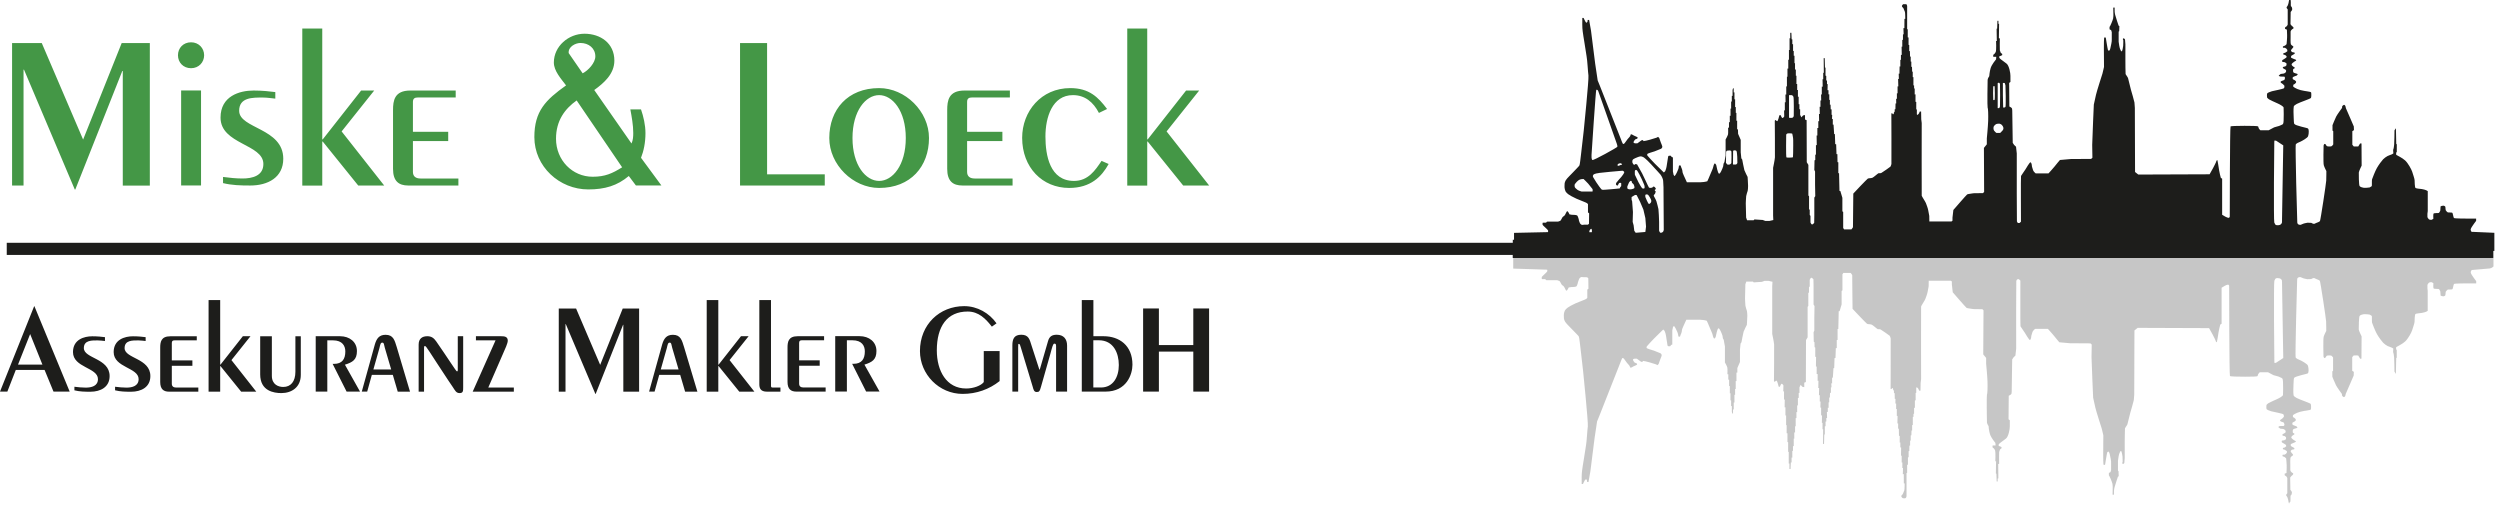
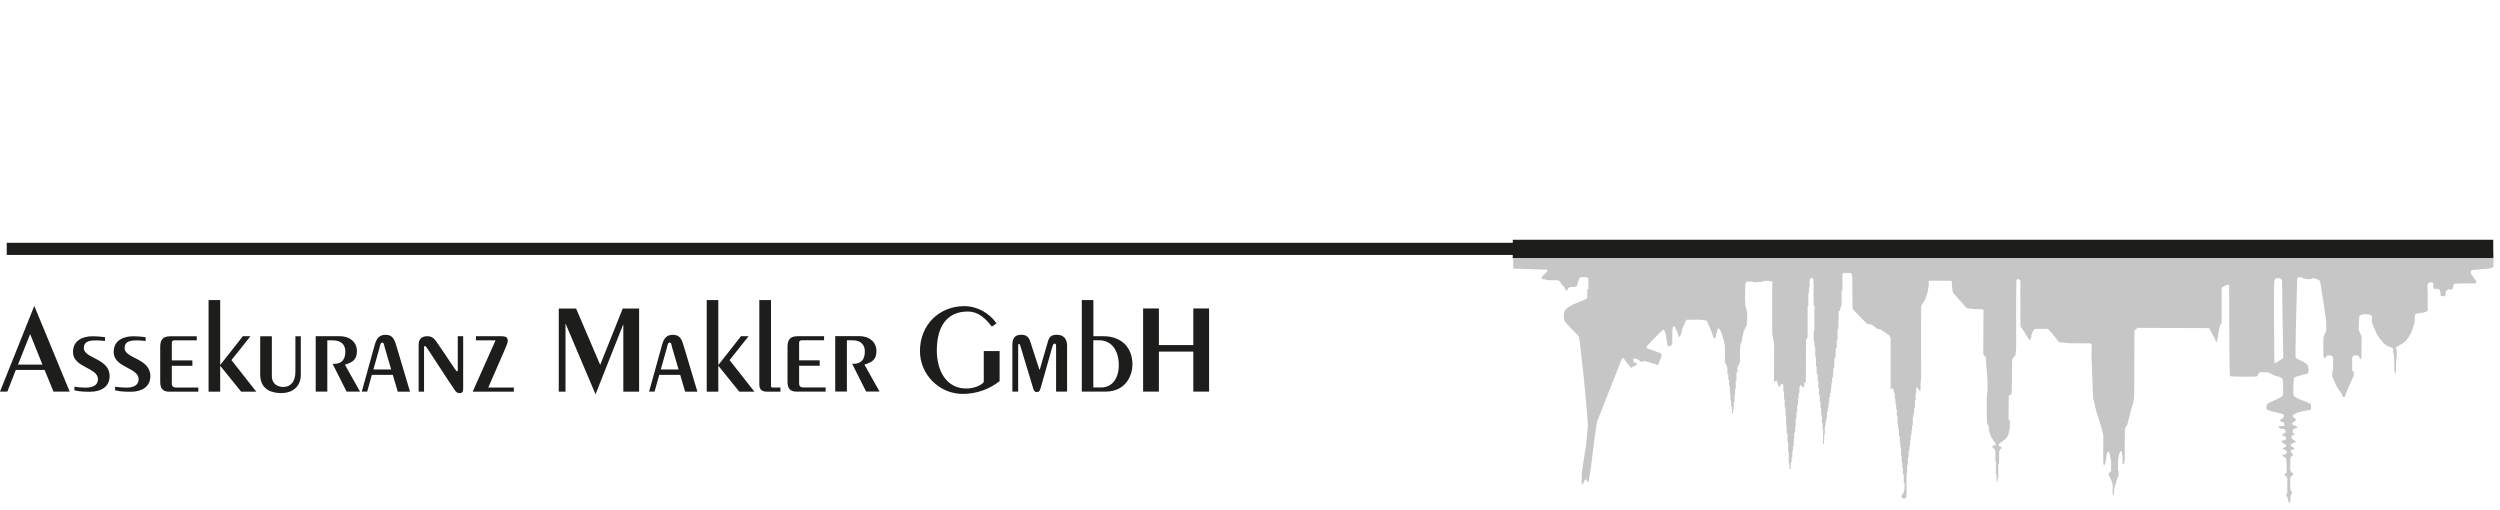
<svg xmlns="http://www.w3.org/2000/svg" id="Ebene_1" viewBox="0 0 370.59 75.61">
  <defs>
    <style>.cls-1{fill:none;}.cls-2{clip-path:url(#clippath);}.cls-3{fill:#1d1d1b;}.cls-4{fill:#449746;}.cls-5{opacity:.25;}</style>
    <clipPath id="clippath">
      <rect class="cls-1" height="39.3" width="147.32" x="223.27" y="36.3" />
    </clipPath>
  </defs>
  <rect class="cls-3" height="1.8" width="362.52" x="1" y="35.99" />
-   <path class="cls-4" d="m170.06,27.5v-6.52h.07l5.26,6.52h3.85l-6.31-8.02,4.83-6.06h-1.94l-5.69,7.24h-.07V4.23h-2.96v23.28h2.96Zm-5.95-11.34c-1.32-1.76-2.66-3.1-5.46-3.1-4.31,0-7.13,3.45-7.13,7.37,0,4.4,2.99,7.43,6.97,7.43,3.19,0,4.83-1.69,5.85-3.55l-1.05-.46c-.92,1.37-1.97,2.97-4.08,2.97-3.58,0-4.24-3.78-4.24-6.59s.99-6.13,4.08-6.13c1.78,0,3.02,1.04,3.85,2.64l1.22-.59Zm-14.4-2.74h-6.74c-2.36,0-2.56,1.5-2.56,2.9v8.71c0,1.83.85,2.47,2.26,2.47h7.43v-1.04h-5.62c-.72,0-1.12-.33-1.12-.98v-4.57h5.23v-1.37h-5.23v-4.44c0-.52.3-.65.72-.65h5.62v-1.04Zm-19.39.68c1.97,0,3.95,2.31,3.95,6.36s-1.97,6.36-3.95,6.36-3.95-2.31-3.95-6.36,1.97-6.36,3.95-6.36m0-1.04c-4.67,0-7.39,3.19-7.39,7.4,0,3.95,3.51,7.4,7.39,7.4,4.67,0,7.39-3.19,7.39-7.4,0-3.95-3.51-7.4-7.39-7.4m-8.06,14.44v-1.66h-8.55V6.38h-4.01v21.12h12.55Zm-34.18-14.15c1.44-1.04,2.99-2.38,2.99-4.37,0-2.58-2.07-3.98-4.43-3.98s-4.54,1.85-4.54,4.27c0,1.24,1.05,2.38,1.81,3.39-3.02,2.15-4.7,3.81-4.7,7.66,0,4.37,3.71,7.76,7.99,7.76,2.46,0,4.3-.55,6.01-1.99l1.05,1.4h3.78l-3.02-4.1c.39-.98.66-2.22.66-3.65,0-1.21-.3-2.48-.66-3.52h-1.58c.2,1.08.43,2.32.43,3.49,0,.52-.03,1.08-.26,1.56l-5.52-7.92Zm.17-4.99c0,.95-1.05,2.09-1.88,2.51l-2.07-3c-.1-.95,1.02-1.5,1.74-1.5,1.22,0,2.21.78,2.21,1.99m3.97,16.44c-1.45.91-2.53,1.4-4.37,1.4-2.99,0-5.43-2.44-5.43-5.64,0-2.67,1.31-4.43,3.06-5.67l6.74,9.91Zm-24.66-11.38h-6.74c-2.36,0-2.56,1.5-2.56,2.9v8.71c0,1.83.85,2.47,2.26,2.47h7.43v-1.04h-5.62c-.72,0-1.12-.33-1.12-.98v-4.57h5.23v-1.37h-5.23v-4.44c0-.52.3-.65.72-.65h5.62v-1.04Zm-19.79,14.08v-6.52h.07l5.26,6.52h3.85l-6.31-8.02,4.83-6.06h-1.94l-5.69,7.24h-.07V4.23h-2.96v23.28h2.96Zm-14.72-.36c1.31.32,2.56.36,4.04.36,2.63,0,4.9-1.2,4.9-3.97,0-4.57-6.54-4.44-6.54-7.11,0-2.02,2.04-1.96,3.52-1.96.66,0,1.22.1,1.84.16v-.97c-.79-.1-1.91-.23-3.22-.23-2.11,0-4.9.84-4.9,4.01,0,3.98,6.35,3.91,6.35,6.88,0,1.76-1.65,2.15-3.09,2.15-.92,0-1.94-.1-2.89-.23v.91Zm-4.73-20.87c-1.15,0-1.94.85-1.94,1.92s.79,1.92,1.94,1.92,1.94-.88,1.94-1.92-.79-1.92-1.94-1.92m1.48,7.14h-2.95v14.08h2.95v-14.08ZM1.79,27.5h1.7V10.33h.07l7.53,17.77h.07l6.97-17.58h.07v16.99h4.01V6.38h-4.17l-5.72,14.31L6.19,6.38H1.79v21.12Z" />
  <path class="cls-3" d="m171.79,58.05v-5.93h5.1v5.93h2.34v-12.32h-2.34v5.42h-5.1v-5.42h-2.34v12.32h2.34Zm-11.44,0h3.53c3.13,0,3.99-2.57,3.99-3.99,0-2.87-1.97-4.22-4.28-4.22h-1.51v-5.36h-1.72v13.58Zm1.72-7.61h.82c2.17,0,2.96,1.9,2.96,3.67s-.83,3.33-2.65,3.33h-1.13v-7Zm-11.14,7.61v-6.58c0-.46,0-.49.1-.49.15,0,.19.17.29.51l1.77,5.86c.11.4.19.76.58.76.36,0,.46-.09.65-.8l1.38-4.85c.27-1.01.4-1.52.58-1.52s.27.04.27.36v6.75h1.63v-6.83c0-.97-.52-1.6-1.53-1.6-.67,0-1.09.23-1.29.93l-1.23,4.24h-.06l-1.17-3.61c-.27-.87-.42-1.56-1.51-1.56-1.04,0-1.32.61-1.32,1.58v6.85h.88Zm-5.1-6.01v4.6c-.4.53-1.52.95-2.61.95-2.93,0-4.35-2.63-4.35-5.65,0-3.56,1.53-5.76,4.57-5.76,1.65,0,2.68,1.08,3.59,2.24l.69-.49c-1.07-1.52-2.84-2.55-4.79-2.55-3.65,0-6.56,2.72-6.56,6.66,0,3.44,2.82,6.35,6.33,6.35,2.05,0,3.95-.68,5.48-1.9v-4.45h-2.34Zm-20.29,6.01v-7.61h.82c1.44,0,1.84.86,1.84,1.65,0,1.12-.46,1.84-1.69,1.84h-.19l2.07,4.11h1.99l-2.24-3.99c1.15-.36,1.78-.74,1.78-2.02,0-1.37-1.11-2.2-2.49-2.2h-3.62v8.21h1.72Zm-3.38-8.21h-3.93c-1.38,0-1.49.87-1.49,1.69v5.08c0,1.07.5,1.44,1.32,1.44h4.33v-.61h-3.28c-.42,0-.65-.19-.65-.57v-2.66h3.05v-.8h-3.05v-2.59c0-.31.17-.38.42-.38h3.28v-.61Zm-9.6-5.36v12.46c0,.61.17,1.12,1.15,1.12h1.98v-.61h-1.15c-.21,0-.25-.1-.25-.25v-12.72h-1.72Zm-6.08,13.58v-3.8h.04l3.07,3.8h2.24l-3.68-4.68,2.82-3.54h-1.13l-3.32,4.22h-.04v-9.58h-1.72v13.58h1.72Zm-8.53-3.29l.9-3.18c.12-.48.15-.8.42-.8s.25.31.38.78l.94,3.2h-2.65Zm-.92,3.29l.69-2.49h3.11l.73,2.49h1.82l-1.98-6.62c-.31-.99-.5-1.81-1.65-1.81-.98,0-1.34.59-1.59,1.42l-1.94,7h.81Zm-14.19,0h.99v-10.02h.04l4.39,10.36h.04l4.06-10.25h.04v9.91h2.34v-12.32h-2.43l-3.34,8.35-3.57-8.35h-2.57v12.32Zm-9.38-7.61l-3.39,7.61h6.1v-.61h-3.79l2.09-4.8c.44-.99.8-1.77.8-2.15,0-.59-.46-.66-.98-.66h-3.74v.61h2.91Zm-10.6,7.61v-6.52c0-.17.04-.25.13-.25.21,0,.56.72,3.47,5.11l.67.99c.33.49.48.88,1,.88s.53-.31.53-.84v-7.59h-.8v5.02c0,.17-.06.19-.13.19-.12,0-1.36-2-3.07-4.45-.34-.48-.69-.76-1.32-.76-.75,0-1.28.36-1.28,1.24v6.98h.8Zm-7.51-3.29l.9-3.18c.12-.48.15-.8.42-.8s.25.31.38.78l.94,3.2h-2.65Zm-.92,3.29l.69-2.49h3.11l.73,2.49h1.82l-1.97-6.62c-.31-.99-.5-1.81-1.65-1.81-.98,0-1.34.59-1.59,1.42l-1.94,7h.81Zm-5.91,0v-7.61h.83c1.44,0,1.84.86,1.84,1.65,0,1.12-.46,1.84-1.69,1.84h-.19l2.07,4.11h1.99l-2.24-3.99c1.15-.36,1.78-.74,1.78-2.02,0-1.37-1.11-2.2-2.49-2.2h-3.62v8.21h1.72Zm-9.95-8.21v5.65c0,2.47,2.03,2.77,3.14,2.77,1.53,0,2.88-.87,2.88-2.7v-5.72h-.8v5.25c0,1.46-.69,2.26-1.8,2.26-.71,0-1.69-.34-1.69-1.65v-5.86h-1.72Zm-5.93,8.21v-3.8h.04l3.07,3.8h2.24l-3.68-4.68,2.82-3.54h-1.13l-3.32,4.22h-.04v-9.58h-1.72v13.58h1.72Zm-3.47-8.21h-3.93c-1.38,0-1.49.87-1.49,1.69v5.08c0,1.07.5,1.44,1.32,1.44h4.33v-.61h-3.28c-.42,0-.65-.19-.65-.57v-2.66h3.05v-.8h-3.05v-2.59c0-.31.17-.38.42-.38h3.28v-.61Zm-12.1,8.01c.77.19,1.49.21,2.36.21,1.53,0,2.86-.7,2.86-2.32,0-2.66-3.82-2.59-3.82-4.15,0-1.18,1.19-1.14,2.05-1.14.38,0,.71.06,1.07.09v-.57c-.46-.06-1.11-.13-1.88-.13-1.23,0-2.86.49-2.86,2.34,0,2.32,3.7,2.28,3.7,4.01,0,1.03-.96,1.26-1.8,1.26-.54,0-1.13-.06-1.69-.13v.53Zm-6.04,0c.77.19,1.49.21,2.36.21,1.53,0,2.86-.7,2.86-2.32,0-2.66-3.82-2.59-3.82-4.15,0-1.18,1.19-1.14,2.06-1.14.38,0,.71.06,1.07.09v-.57c-.46-.06-1.11-.13-1.88-.13-1.23,0-2.86.49-2.86,2.34,0,2.32,3.7,2.28,3.7,4.01,0,1.03-.96,1.26-1.81,1.26-.54,0-1.13-.06-1.68-.13v.53Zm-5.93-12.46h-.04L0,58.05h1.09l1.25-3.21h4.27l1.32,3.21h2.4l-5.23-12.66Zm1.19,8.65h-3.62l1.8-4.53,1.82,4.53Z" />
-   <path class="cls-3" d="m338.24,33.05c-.02.07-.06.16-.2.25-.14.09-.43.11-.6.07-.17-.04-.2-.14-.31-.39-.11-.25-.02-11.64,0-11.74.01-.1-.01-.35.04-.41l.24.03,1.05.69s-.19,10.64-.18,10.88c0,.25,0,.55-.02.62m-40.98-17.2c-.09.13-.34.09-.34.09l-.04-1.83v-1.82s.27.01.27.01l.11.35c.02.07.09,3.08,0,3.21m-.49,3.54c-.09.11-.24.28-.3.31h-.54c-.06-.03-.23-.18-.35-.34-.12-.16-.12-.52-.04-.65.07-.12.2-.23.29-.29.09-.07.31-.1.47-.1s.34.11.42.18c.07.07.24.3.24.49,0,.19-.08.29-.17.4m-1.33-6.58c.04-.08.18-.07.2,0,.02.08.05,1.87,0,1.96-.05.09-.18.09-.21.01-.03-.08-.03-1.9,0-1.98m.82-.55c.13.02.16.12.18.21.02.09.03,3.19,0,3.29-.03.1-.05.21-.12.27h-.22v-3.69s.04-.09.17-.07m-30.41,4.91c0,.14-.07.17-.14.25-.08.08-.55.03-.55.03v-3.36s.19,0,.33,0c.14,0,.24.08.32.25.08.17.06,2.68.05,2.82m-.08,4.43c0,.63-.02,1.65-.04,1.71-.02.06-.86.07-.96.03-.1-.04-.04-3.38-.04-3.38,0,0,.07-.14.17-.17.1-.04.7-.04.73.04.03.07.05.28.09.45.05.17.06.68.05,1.31m-8.27,2.52c0,.09-.1.23-.2.27-.1.04-.46,0-.46,0l.02-2.02c.06-.08.34-.12.48,0,.14.12.16,1.65.15,1.74m-.9.09c-.04.09-.22.19-.22.19,0,0-.33.08-.4-.02-.07-.1-.17-.22-.17-.22l.02-1.66.15-.15.45-.03s.18.07.19.19c.01.11.02,1.6-.01,1.69m-10.18,10.23c-.09.06-.27.14-.36.08-.09-.06-.17-.29-.17-.29,0,0,0-.9,0-1.31,0-.41-.07-1.67-.1-1.89-.03-.22-.21-.82-.29-1.14-.09-.31-.43-.8-.41-.89.02-.09.18-.2.21-.29.03-.08.1-.3.07-.33-.03-.04-.13-.05-.12-.17,0-.12.15-.06.16-.17,0-.11-.2-.36-.32-.35-.11,0-.13.07-.17.12-.04.05-.45.14-.55,0-.1-.14-.85-1.83-.99-2.06-.14-.23-.72-1.28-.76-1.36l-.32-.04c-.04.06,0,.17-.12.12-.12-.05-.24-.32-.24-.32,0,0-.04-.19,0-.34.03-.14.23-.26.39-.32.16-.06.55-.25.75-.27.2-.03.42.07.55.15.13.08.4.35.58.51.18.16.86.9.98,1.04.12.14.74.78.91,1,.17.23.37.63.39.91.02.28.05.73.05.96s.04,6.32.04,6.32c0,0-.05.25-.14.31m-1.75-4.39s-.17.25-.3.24c-.13,0-.53-1.01-.53-1.01,0,0-.06-.31.02-.37.08-.06.28-.05.37.02.09.07.44.63.47.81.04.17-.04.31-.04.31m-2.39-4.65c.02-.1.12-.21.27-.13.15.08.69,1.19.78,1.39.09.2.32.72.36.84.04.12.06.38.03.44-.04.06-.23.11-.34.02s-.35-.5-.56-.89c-.2-.39-.53-1.11-.53-1.11,0,0-.03-.47-.01-.57m1.54,9.05l-1.41.12-.21-.29-.1-.82-.14-.51.04-1.46-.12-1.58-.08-.23v-.41l.52-.31.23.02.52,1.03.48,1.13.29,1.25.1,1.27-.1.78Zm-2.65-6.49c-.03-.21-.01-.27.06-.41.07-.14.12-.29.18-.42.06-.13.24-.26.24-.26l.14.02.07.27c.04.07.18.13.24.23.06.09.14.35.12.51-.02.16-.52.23-.52.23,0,0-.49.04-.52-.16m-.91-1.67c-.11.12-.68.75-.74.86-.06.11-.06.27,0,.33.06.06.19.13.24.04.06-.09.09-.24.17-.32.07-.08.33-.04.32,0v.44l-.14.16-.07.18s-.98.11-1.46.14c-.48.02-1.09.12-1.21.04-.12-.08-.64-.81-.81-1.08-.17-.27-.41-.64-.45-.73-.04-.09-.12-.18,0-.37.13-.2.7-.26.95-.3.24-.04,2.88-.29,3.11-.3.23-.02.32-.04.4.04.08.08.13.07.13.18,0,.1-.32.57-.44.69m-4.25,2.15h-1.65s-.41-.11-.61-.26c-.2-.15-.36-.31-.39-.42-.03-.11-.04-.33.03-.43.06-.1.42-.54.7-.65.28-.11.58-.09.58-.09,0,0,.49.46.68.68.19.22.58.71.64.8s.01.37.01.37m-.1,6.03h-.38s.02-.22.02-.22c.04-.06.18-.31.28-.28.1.02.1.45.07.5m-.04-11.46c.01-.25.63-9.56.7-9.63.08-.07.22,0,.29.16.07.16,2.69,7.62,2.75,7.8.07.19.11.36.09.47-.02.1-3.55,2.07-3.7,1.96-.15-.11-.14-.52-.13-.77m3.99,1.33l.25-.09.2.06.09.11c0,.06-.2.12-.29.12-.08,0-.09.07-.14.09h-.21s-.05-.12-.05-.12l.14-.18Zm126.49,10.11s-.19-.2-.16-.4c.03-.2.45-.74.49-.82l.32-.43v-.33s-.19,0-.49,0c-.91,0-2.73,0-2.8-.09-.09-.12-.15-.64-.22-.75-.04-.07-.27-.07-.45-.07-.1,0-.19,0-.22-.01-.1-.03-.3-.25-.33-.33-.03-.08-.03-.4-.05-.49-.02-.08-.17-.18-.31-.18-.14,0-.38.07-.4.11l-.04.61c-.02.06-.14.32-.23.36-.09.04-.72-.02-.78.11-.06.13-.02.75-.02.75l-.22.14c-.06.04-.33.03-.44-.06-.1-.08-.22-.28-.22-.33s0-.38,0-.49c.01-.11.05-.4.05-.4v-2.95s-.15-.11-.24-.14c-.09-.04-.43-.15-.63-.17-.2-.03-.82-.07-.94-.16-.13-.09-.13-.98-.14-1.16,0-.18-.25-.91-.36-1.26-.11-.34-.6-1.25-1.04-1.66-.45-.41-1.19-.74-1.28-.81-.09-.07-.06-.16-.05-.29,0-.12.09-.16.09-.16v-1.12s-.08-.09-.08-.09l-.05-2.31-.15.22-.06.1s-.02,1.99-.05,2.09c-.03.1-.04.58-.12.69-.08.11.03.59-.01.65l-.28.15s-.36.12-.57.22c-.2.1-.48.31-.66.49-.18.18-.66.83-.92,1.29-.26.45-.67,1.52-.72,1.68-.05.15,0,.97-.04,1s-.24.17-.32.2c-.09.03-.73.08-.93.04-.2-.04-.46-.11-.56-.26-.1-.15-.13-1.8-.11-1.99.01-.2.42-1.03.42-1.03l-.02-3.28h-.21l-.27.44h-.67s-.21-.25-.21-.25v-2.01s.24-.16.24-.16l-.02-.54c-.05-.08-.37-.84-.49-1.14-.12-.31-.68-1.56-.68-1.56l-.08-.33s-.1-.18-.19-.18c-.09,0-.28.2-.28.2l-.03.27s-.72.97-.87,1.28c-.16.31-.54,1.27-.54,1.27v.8s.11.09.11.09v.98s0,.98,0,.98c0,0-.15.22-.25.27-.1.05-.66.08-.74-.06-.08-.13-.17-.32-.29-.28-.12.03-.15.26-.15.26,0,0-.07,2.58.03,2.9.09.32.38.86.38.86,0,0,0,1.05-.02,1.42-.01.37-.84,5.87-.93,6-.1.13-.47.23-.59.29-.11.06-.22.15-.42.1-.2-.06-.26-.13-.26-.13l-.58-.02s-.23.06-.39.08c-.16.02-.61.23-.61.23,0,0-.47.07-.51-.34-.04-.41-.31-11.34-.23-11.55.08-.2.45-.33.71-.44.26-.12,1.01-.54,1.11-.78.09-.24.13-.64.11-.77-.02-.13-.01-.3-.12-.4-.11-.1-1.87-.4-2.03-.69-.1-.19-.08-1.57-.11-1.75-.02-.18.02-.71.04-.82s.23-.26.45-.38c.21-.12.88-.37,1.17-.48.29-.11.86-.33.92-.4.07-.07.08-.68.03-.82-.05-.14-.85-.16-1.57-.35-.72-.19-1.08-.51-1.08-.51v-.27s.42-.19.43-.42c0-.22-.42-.36-.47-.4-.05-.04-.06-.18-.04-.28.03-.1.53-.24.61-.28l.15-.2c-.05-.07-.56-.15-.65-.26-.09-.11-.06-.48-.02-.51.04-.03.21-.07.22-.16,0-.09-.16-.14-.24-.2-.08-.06-.22-.17-.23-.31-.01-.14.32-.35.39-.41.07-.06.27-.12.29-.21.02-.09-.3-.17-.41-.22-.11-.06-.35-.16-.35-.16v-.24s.08-.11.27-.19c.18-.09.27-.16.27-.16l-.02-.17-.35-.07c-.06-.03-.2-.15-.18-.26.02-.1.14-.21.21-.3.07-.09.16-.17.14-.25-.01-.08-.29-.18-.37-.35-.07-.17-.04-.85-.04-1.22,0-.37,0-.65,0-.68l.09-.19.18-.17s.17-.04.17-.17c0-.13-.24-.27-.29-.33l-.17-.22.03-1.81c.06-.07.26-.28.23-.46-.02-.18-.08-.34-.16-.36-.08-.02-.04-.44-.05-.56-.02-.12.01-.3-.04-.41-.05-.12-.15-.12-.19-.06-.03.06-.08.37-.1.49-.02.12-.07.25-.12.38-.05.14-.18.22-.18.33,0,.11.16.21.17.27,0,.06,0,2.15,0,2.24-.01.09-.12.22-.15.26l-.23.15-.02.24.28.11s.01.41.03.81c.02.4-.08,1.35-.08,1.35l-.22.2-.32.13v.19s.3.01.3.01l.2.12.15.19v.21s-.31.21-.31.21l-.28.08v.19s.27.07.27.07l.22.18-.04.2c-.06.04-.29.19-.38.25-.09.06-.21.09-.24.18-.03.09,0,.18.03.21l.36.05.25.17v.28s-.18.17-.18.17c-.05.02-.37.03-.37.18,0,.15.4.26.45.34.05.08.07.14.03.26-.03.12-.15.19-.26.25-.11.06-.45.06-.53.09l-.3.24.17.13s.17.02.33.02c.17,0,.34,0,.38.02l.06.19-.09.28c-.06.04-.27.11-.39.15-.11.04-.19.1-.17.2.02.1.23.17.33.27.09.1.23.22.23.24,0,.02.02.28-.07.38-.1.1-1.46.36-1.78.44-.32.09-.62.23-.69.31-.07.08-.05.52-.03.61.03.09.21.22.28.28.07.06.99.48,1.29.61.3.13.85.43.88.61.03.18.02,1.74,0,1.99,0,.25-.06.39-.1.46-.04.07-.47.23-.58.28-.11.05-.58.14-.73.21-.15.07-.81.43-.81.43h-1.22s-.19-.18-.23-.27c-.04-.08-.05-.19-.11-.31-.06-.12-3.97-.1-4.08,0-.11.1-.12,13.39-.12,13.39,0,0-.06.16-.15.17-.09.01-.4-.11-.53-.19-.13-.08-.45-.27-.45-.27v-5.35l-.19-.11c-.04-.06-.22-.9-.26-1.14-.04-.24-.22-1.46-.25-1.49-.03-.03-.16.05-.17.17-.01.12-.32.69-.47.99-.15.29-.52.93-.52.93l-10.57.04-.48-.38-.03-9.5s-.05-.67-.06-.81c-.01-.14-.46-1.68-.52-1.88-.06-.19-.38-1.57-.43-1.73-.05-.16-.34-.51-.36-.59-.02-.09-.03-1.76-.03-2,0-.24,0-2.29,0-2.41s-.04-.66-.06-.74l-.15-.15c-.07-.01-.16.01-.17.1,0,.09.07.19.07.19,0,0,0,.67-.02.83-.02.17-.11.81-.23.81-.12,0-.19-.34-.23-.36-.03-.02-.09-.33-.12-.48-.03-.16-.09-.59-.09-.59v-1.51s.08-.04.08-.04l.03-.75-.12-.09-.21-.63s-.2-.66-.25-.81c-.05-.15-.1-.34-.12-.58-.02-.23,0-.65,0-.65h-.21s.02,1.12.02,1.12c0,0,0,.22-.04.49-.05.27-.45,1.21-.53,1.26v.35s.24.13.24.13l.09.29s-.01.93,0,1.06c.01.14-.01.44-.06.63-.04.19-.12.53-.15.71-.04.18-.07.21-.13.31-.06.1-.2.01-.23-.07-.03-.08-.13-.71-.18-.98-.05-.28-.14-.82-.14-.86h-.24c-.03.06-.04,1.12-.04,1.57,0,.45.02,2.79.02,2.79l-.23.98s-.86,2.67-.96,3.15c-.1.48-.32,1.45-.32,1.45l-.11,2.52-.13,3.45.03,1.91-.19.17-3.03.02-1.59.14s-.62.72-.81.98c-.2.26-.89,1.01-.89,1.01h-1.9s-.35-.29-.39-.49c-.04-.21-.18-.48-.18-.68,0-.19-.1-.48-.21-.48-.11,0-.61.84-.74,1.06-.13.21-.6.86-.65.97-.05.11,0,6.7-.01,6.78l-.21.19h-.24c-.06-.07-.12-.12-.15-.25-.03-.12-.02-8.14-.02-8.14v-1.92l-.11-.99-.29-.28-.2-.3-.07-4.75s-.01-.25-.04-.35c-.03-.11-.39-.29-.39-.29l-.03-3.49.19-.15s-.01-.51,0-.9c.01-.4-.2-1.54-.58-1.82-.86-.64-.97-.71-1.07-.86v-.22s.1-.03.19-.06c.08-.03.24-.11.24-.11v-.18c-.04-.06-.2-.11-.23-.2-.03-.1-.09-.24-.12-.35-.03-.11,0-1.69,0-1.74l-.14-.05.03-2.11-.1-.03v-.43s-.15,0-.15,0l-.04,1.15-.08.03.03,1.81h-.11s.06,1.32-.04,1.6c-.09.27-.38.46-.38.46v.28s.45.01.45.01l-.03.37c-.06.08-.62.74-.8,1.29-.17.56-.21,1.21-.21,1.21,0,0-.22.31-.24.54-.02.22-.06,4.07,0,4.11.07.05.11,1.08.08,1.97-.03.89-.2,2.6-.2,2.6v.88l-.43.53.03,6.53-.17.17-1.4.02c-.07.03-.83.1-.94.17-.11.07-2.05,2.31-2.05,2.31l-.13,1.14v.45s-.14.11-.14.11h-3.29s-.01-.82-.01-.82c0,0-.11-.6-.16-.85-.04-.26-.25-.82-.34-1.05-.09-.23-.6-.98-.62-1.1-.02-.12,0-10.77,0-10.77,0,0-.06-.36-.07-.55-.01-.19-.02-1.15-.02-1.15h-.2s-.12.28-.12.28c-.05.03-.16.24-.25.21-.09-.03-.06-.2-.06-.2v-.58s-.09-.05-.09-.05v-1.08s-.11-.03-.11-.03v-1.1l-.12.02v-.88s-.09-.02-.09-.02v-.45h-.1v-1.22s-.1,0-.1,0v-.81s-.09,0-.09,0l-.02-.7-.1-.03v-.76s-.09-.01-.09-.01v-.72s-.1-.03-.1-.03l-.02-.79-.1-.02v-.89s-.1-.03-.1-.03v-1.08s-.12-.03-.12-.03v-1.19s-.09-.02-.09-.02c0,0,0-3.31,0-3.44-.01-.13-.08-.21-.12-.26h-.48c-.08.09-.19.18-.17.31.02.13.17.19.22.29.05.1.17.42.22.54.05.12.05,1.03.05,1.03h-.12s-.01,1.38-.01,1.38h-.14s.03.91.03.91h-.1v.82s-.1,0-.1,0v1.01s-.1,0-.1,0l.02,1.21-.12.02v.73s-.09-.01-.09-.01v.99s-.11,0-.11,0l-.02,1.06h-.11s.02.78.02.78h-.11s.03,1.11.03,1.11h-.11s0,1.03,0,1.03h-.1s0,.81,0,.81h-.11s.01.69.01.69h-.1s-.02.85-.02.85h-.1s-.01.35-.01.35l-.11.15s.01.25-.11.25c-.13,0-.1-.11-.1-.14h-.17s.03,7.39.01,7.51c-.02.11-.1.34-.14.39-.04.04-1.14.83-1.34.93-.12.06-.21.06-.29.05h-.14c-.12.04-.71.6-.92.68-.21.08-.54.04-.67.12-.13.08-2.11,2.15-2.15,2.22-.03.06-.02,4.91-.05,4.99-.03.08-.23.32-.23.32h-1.08s-.14-.21-.14-.21v-2.38l-.12-.09v-2s-.3-1.01-.3-1.01l-.13-.02-.06-2.62h-.11v-1.62l-.12-.02-.02-1.19h-.13s-.05-1.46-.05-1.46l-.14-.02-.05-1.48-.11-.02-.09-1.4h-.11v-.84s-.12,0-.12,0l.03-.59-.09-.02v-.8s-.13-.01-.13-.01l-.02-.69h-.1v-.71h-.09v-.82s-.12,0-.12,0v-.61s-.14-.01-.14-.01l.02-.89-.1-.02v-.51s-.11-.02-.11-.02v-.67l-.11-.04v-1.17s-.08-.05-.08-.05l-.04-1.38h-.15l.02,2.18h-.09v.95h-.1s.02,1.1.02,1.1h-.13s0,1.16,0,1.16h-.11s.02.88.02.88l-.11.02v.93h-.12l.02,1.06h-.12l.02,1.07h-.12v1s-.14.01-.14.01v1.11s-.11,0-.11,0l.02,1.42-.12.02v1.37s-.1.06-.1.06v.75s-.11.07-.11.07l-.03,1.41.11.24v1.96l.03,1.69-.14.22v1.41s0,1.22,0,1.22l-.02,1.11s-.22.27-.33.24c-.11-.03-.22-.3-.22-.3v-.97s-.11-.14-.11-.14v-.77s-.1-.08-.1-.08v-1.92s-.1-.12-.1-.12v-4.53s-.24-.4-.24-.4l-.02-6.23-.24-.1v-.66s-.28.05-.28.05l-.26.29-.18-.37v-.82s-.11-.02-.11-.02v-.74s-.11,0-.11,0v-1.11s-.11,0-.11,0v-.99s-.11-.01-.11-.01v-.88s-.11-.01-.11-.01v-1.22s-.09,0-.09,0v-.91s-.12-.02-.12-.02v-.92s-.08-.01-.08-.01v-1.1s-.11-.01-.11-.01v-.7s-.1,0-.1,0v-1s-.11,0-.11,0v-.72s-.1-.01-.1-.01l-.04-.96h-.17s0,.81,0,.81h-.1s0,1.74,0,1.74h-.09v1.44s-.1,0-.1,0v1.31s-.12,0-.12,0v1.21s-.08,0-.08,0v1.43s-.1,0-.1,0v1.21h-.12l.02,1.14h-.11v1.21h-.11l.02.89s-.18.29-.29.23c-.11-.06-.24-.42-.24-.42l-.19.02c-.02.08-.2.88-.33.88l-.14-.09-.11-.09c-.1.02-.1.16-.1.16,0,0,.04,5.01.02,5.38-.02.37-.27,1.55-.27,1.55v7.08s.03.66.03.66l-.56.13h-.63s-.38-.14-.38-.14l-1.23-.08-.11.12h-.98l-.14-.4-.02-.85-.03-1.25s.03-.88.06-1.08c.03-.2.19-.7.22-.77.03-.06.06-.49.06-.74,0-.24-.04-.86-.04-.86l-.03-.47c-.03-.06-.4-.76-.48-1.01-.08-.25-.3-1.49-.32-1.57l-.13-.18-.09-.89v-1.84s-.39-.9-.39-.9l-.02-.67h-.12v-1.27h-.11s0-1.17,0-1.17h-.09v-.86h-.1s0-1.14,0-1.14h-.1s0-1.03,0-1.03h-.11s0-.6,0-.6h-.1l-.07.24v.87s-.11,0-.11,0v.84h-.1v1.05s-.09,0-.09,0v1.07s-.11,0-.11,0v.95s-.12,0-.12,0v.81s-.13,0-.13,0c0,0,.03.77-.01.98s-.36.77-.36.77v2.38s-.07.35-.1.53c-.03.18-.06.51-.14.56-.08.04-.09.36-.12.51-.03.15-.22.57-.3.73-.08.16-.19.36-.3.36-.11,0-.23-.42-.28-.61-.05-.19-.15-.67-.15-.67,0,0-.12-.24-.21-.24-.1,0-.24.45-.26.61-.02.17-.34.8-.42,1.04-.08.24-.43.99-.43.99,0,0-.28.09-.5.11-.22.02-.51.04-.51.04h-2.02s-.33-.7-.45-.98c-.12-.28-.21-.47-.21-.66,0-.19-.18-.58-.19-.6l-.08-.25h-.23s-.08.31-.07.4c0,.09-.12.29-.17.44-.04.16-.38.77-.44.73l-.13-.18-.1-.49v-.51s0-.21,0-.21v-1.37l-.18-.06-.13-.19h-.26c-.07.01-.12.03-.14.13-.02.09-.15.87-.19,1.22-.04.36-.18.85-.24.93l-.2.2-.18-.17c-.06-.05-.83-.82-1.14-1.12-.32-.31-1.03-1.1-1.1-1.19-.07-.09-.07-.19-.03-.27.04-.07.87-.32,1.07-.38.21-.07.85-.33.95-.38.1-.05.2-.19.2-.3s-.14-.43-.22-.63c-.08-.2-.22-.6-.24-.68l-.17-.16-.22.12s-.63.2-.98.3c-.35.1-.89.22-.97.21l-.06-.15-.22.03-.62.45h-.33s-.25-.04-.24-.16c.01-.12.17-.34.25-.42l.31-.12.06-.17c-.02-.06-.48-.24-.56-.28-.09-.04-.25-.17-.34-.18-.09-.02-.17,0-.17.14,0,.14-.32.42-.43.57-.11.15-.37.52-.43.59-.07.07-.12.14-.22.12-.1,0-.29-.61-.35-.74-.06-.14-2.99-7.61-3.1-7.86-.11-.25-.33-.81-.33-.81,0,0-.22-1.45-.37-2.47-.15-1.02-.55-4.53-.62-4.91-.07-.38-.28-1.59-.28-1.59h-.21l-.03.25-.1.15c-.05.02-.11,0-.18-.1-.07-.1-.3-.6-.3-.6h-.19v.33s-.03,1.15.06,1.68c.09.53.11.87.26,1.68.15.81.18,1.28.31,1.97.13.69.2,2.32.28,2.88.08.56-.7,8.19-.7,8.19,0,0-.32,2.79-.39,3.41-.07.62-.18,1.57-.24,1.71-.06.14-.62.66-.92,1-.3.34-.89.86-1.11,1.21-.22.35-.18.72-.18.72,0,0-.02.27,0,.4.02.14.07.4.15.54.08.14.23.28.39.41.16.13.77.47,1.23.67.45.2.98.4,1.32.54.33.13.38.27.38.27v1.22l.17.13-.02,1.55-.16.14h-.56s-.17.03-.28.03c-.11,0-.17-.08-.27-.15-.1-.08-.27-.65-.23-.56.04.09-.12-.59-.25-.69-.13-.1-.79-.1-.79-.1l-.35-.06s-.2-.47-.33-.47c-.11,0-.27.48-.32.52l-.13.17c-.05.02-.25.16-.29.26-.04.1-.24.45-.3.48l-.32.11h-1.56c-.12,0-.16.08-.18.13-.01.03-.15.03-.28.03-.13,0-.26,0-.28.02v.29c.01.07.7.66.79.8.09.13,0,.29,0,.29l-5.02.11v2.68h145.32v-2.69l-3.22-.14Z" />
  <g class="cls-5">
    <g class="cls-2">
      <path class="cls-3" d="m369.59,37.31h0s0,0,0,0Zm-31.96,3.91l-.18.02c-.17.04-.2.14-.31.39-.11.25-.02,11.65,0,11.75.01.1-.01.35.03.41l.06.02.18-.05,1.05-.69s-.19-10.64-.18-10.88c0-.25,0-.55-.02-.62-.02-.07-.06-.16-.2-.25-.1-.06-.27-.09-.42-.09m1.72,33.39l-.07-.04c-.03-.06-.08-.37-.1-.49-.02-.12-.07-.25-.12-.38-.05-.14-.18-.22-.18-.33,0-.11.16-.21.17-.27,0-.06,0-2.15,0-2.24-.01-.09-.12-.22-.15-.26l-.23-.15-.02-.24.28-.11s.01-.41.03-.81c.02-.4-.08-1.35-.08-1.35l-.22-.2-.32-.13v-.2s.12-.02.12-.02c.08,0,.18,0,.18,0l.2-.12.15-.19v-.21s-.31-.21-.31-.21l-.28-.08v-.19s.27-.07.27-.07l.22-.18-.04-.2c-.06-.04-.29-.19-.38-.25-.09-.06-.21-.08-.24-.18-.03-.09,0-.18.02-.21l.36-.05.25-.16v-.28s-.18-.17-.18-.17c-.05-.02-.37-.03-.37-.18,0-.15.4-.26.45-.34.05-.08.07-.14.03-.26-.03-.12-.15-.19-.26-.25-.12-.06-.45-.05-.53-.08l-.3-.24.17-.13s.09-.02.18-.02h.15s.15,0,.15,0c.11,0,.19,0,.22-.03l.06-.19-.09-.28c-.06-.04-.27-.11-.39-.15-.11-.04-.19-.1-.17-.2.02-.1.23-.16.33-.27.09-.1.23-.22.23-.24s.02-.28-.08-.38c-.1-.1-1.46-.36-1.78-.44-.32-.09-.62-.23-.69-.31s-.05-.52-.03-.61c.03-.09.21-.23.28-.28.07-.06.99-.48,1.29-.61.3-.13.85-.43.88-.61.03-.18.02-1.74,0-1.99,0-.25-.06-.39-.1-.46-.04-.07-.47-.23-.58-.29-.11-.05-.58-.14-.73-.2-.15-.07-.81-.43-.81-.43h-1.22s-.19.18-.23.27c-.04.08-.05.19-.11.31-.03.06-.9.08-1.83.08-1.06,0-2.19-.03-2.25-.09-.11-.1-.12-13.39-.12-13.39,0,0-.06-.16-.15-.17h-.01c-.11,0-.39.11-.51.19-.13.08-.45.27-.45.27v5.34l-.19.11c-.04.06-.22.9-.26,1.14-.04.24-.22,1.46-.25,1.49h-.02s-.14-.07-.15-.17c-.01-.12-.32-.69-.47-.99-.15-.29-.52-.93-.52-.93l-10.58-.04-.48.38-.03,9.5s-.05.68-.06.81c-.01.14-.46,1.68-.52,1.88-.06.19-.38,1.57-.43,1.72-.05.16-.34.51-.36.59-.02.09-.03,1.76-.04,2,0,.24,0,2.29,0,2.41s-.04.66-.06.74l-.15.15h-.04s-.13-.1-.13-.1c0-.09.07-.19.07-.19,0,0,0-.67-.02-.83-.02-.16-.11-.81-.23-.81h0c-.12,0-.19.34-.23.36-.03.02-.09.32-.12.48-.03.16-.09.59-.09.59v1.51s.08.04.08.04l.03.75-.12.09-.21.63s-.19.66-.25.81c-.05.15-.1.34-.12.57-.02.23,0,.65,0,.65h-.21s.02-1.12.02-1.12c0,0,0-.22-.04-.49-.05-.27-.45-1.21-.53-1.26v-.35s.24-.13.24-.13l.09-.29s-.01-.93,0-1.06c.01-.14-.01-.44-.06-.63-.04-.19-.11-.53-.15-.71-.04-.18-.07-.2-.13-.31l-.07-.05-.16.11c-.03.08-.13.71-.18.98-.05.28-.14.82-.14.86l-.11.04-.13-.04c-.03-.05-.04-1.12-.04-1.57,0-.45.02-2.78.02-2.78l-.23-.98s-.86-2.67-.96-3.15c-.1-.48-.32-1.45-.32-1.45l-.11-2.52-.13-3.45.03-1.91-.19-.17-3.02-.02-1.59-.14s-.62-.72-.81-.98c-.2-.26-.89-1.01-.89-1.01h-1.9s-.35.29-.39.49c-.04.21-.18.48-.18.68,0,.19-.1.48-.2.48h0c-.11,0-.61-.84-.74-1.06-.13-.22-.6-.86-.65-.97-.05-.11,0-6.7-.02-6.78l-.21-.19-.13-.03-.11.04c-.06.06-.12.11-.15.24-.03.12-.02,8.14-.02,8.14v1.92l-.11.99-.28.28-.2.3-.07,4.75s-.01.25-.04.35-.4.29-.4.29l-.03,3.48.19.15s-.01.51,0,.9c.01.39-.2,1.54-.58,1.82-.86.64-.97.71-1.07.86v.22s.1.03.18.06c.08.03.24.11.24.11v.18c-.04.06-.2.11-.23.2-.03.1-.09.24-.12.35-.03.11,0,1.69,0,1.74l-.14.05.02,2.12-.1.03v.43s-.15,0-.15,0l-.04-1.15-.08-.03.03-1.81h-.11s.06-1.32-.03-1.6c-.09-.28-.38-.46-.38-.46v-.28s.45-.01.45-.01l-.03-.37c-.06-.08-.62-.74-.8-1.29-.17-.56-.21-1.21-.21-1.21,0,0-.22-.31-.24-.54-.02-.23-.06-4.06,0-4.11.07-.05.11-1.08.08-1.97-.03-.89-.2-2.6-.2-2.6v-.88l-.43-.53.04-6.53-.17-.17s-.24,0-.52,0c-.38,0-.84,0-.88-.02-.07-.03-.83-.1-.94-.17-.11-.07-2.05-2.31-2.05-2.31l-.13-1.15v-.45s-.14-.11-.14-.11h-3.29s-.01.82-.01.82c0,0-.11.6-.16.85-.04.26-.25.82-.34,1.05s-.6.98-.62,1.1c-.02.12,0,10.77,0,10.77,0,0-.06.36-.07.55-.01.19-.02,1.15-.02,1.15h-.2s-.12-.28-.12-.28c-.05-.03-.15-.21-.23-.21h-.02c-.09.03-.06.21-.06.21v.58s-.09.05-.09.05v1.08s-.11.03-.11.03v1.09l-.12-.02v.89s-.09.02-.09.02v.45h-.1v1.21s-.1,0-.1,0v.81s-.09,0-.09,0l-.02.7-.1.03v.76s-.09.01-.09.01v.72s-.1.03-.1.03l-.02.79-.1.02v.89s-.1.03-.1.03v1.08s-.12.03-.12.03v1.19s-.09.02-.09.02c0,0,0,3.31,0,3.44-.01.13-.08.21-.13.27-.02.03-.12.04-.22.04s-.21-.02-.25-.05c-.08-.08-.19-.17-.17-.3.02-.13.17-.19.22-.29.05-.1.17-.42.22-.54.05-.12.05-1.03.05-1.03h-.12s-.01-1.38-.01-1.38h-.14s.03-.91.03-.91h-.1v-.82s-.1,0-.1,0v-1s-.1,0-.1,0l.02-1.21-.12-.02v-.73s-.09.01-.09.01v-.99s-.11,0-.11,0l-.02-1.06h-.11s.01-.78.01-.78h-.11s.02-1.11.02-1.11h-.11s0-1.03,0-1.03h-.1s0-.81,0-.81h-.11s.01-.69.01-.69h-.1s-.02-.85-.02-.85h-.1s-.01-.35-.01-.35l-.11-.15s.01-.25-.11-.25h0c-.13,0-.1.11-.1.14h-.05s-.12,0-.12,0c0,0,.03-7.39.01-7.5-.02-.11-.1-.35-.14-.39-.04-.04-1.14-.83-1.34-.93-.09-.04-.16-.05-.22-.05h-.07s-.06,0-.06,0h-.08c-.12-.05-.71-.6-.92-.68-.21-.08-.54-.04-.67-.12-.13-.08-2.11-2.16-2.15-2.22-.03-.06-.03-4.91-.05-5-.03-.09-.23-.32-.23-.32h-1.08s-.14.21-.14.21v2.38l-.12.08v1.99s-.3,1.01-.3,1.01h-.13s-.06,2.64-.06,2.64h-.11v1.62l-.12.02v1.19s-.14.01-.14.01l-.05,1.45-.14.02-.05,1.48-.11.02-.09,1.4h-.11v.84s-.12,0-.12,0l.03.59-.09.02v.8s-.13.01-.13.01l-.02.69h-.1v.71h-.09v.81s-.12,0-.12,0v.61s-.13.01-.13.01l.02.89-.11.02v.5s-.11.02-.11.02v.67l-.11.04v1.17s-.08.05-.08.05l-.04,1.38h-.15l.02-2.18h-.09v-.95h-.1s.02-1.1.02-1.1h-.13s0-1.16,0-1.16h-.11s.02-.89.02-.89l-.11-.02v-.93h-.12l.02-1.06h-.12l.02-1.07h-.12v-1s-.14-.01-.14-.01v-1.11s-.11,0-.11,0l.02-1.42-.12-.02v-1.37s-.1-.05-.1-.05l-.02-.75-.1-.07-.03-1.4.11-.24v-1.95l.03-1.69-.14-.22v-1.41s0-1.22,0-1.22l-.02-1.11s-.19-.24-.31-.24h-.02c-.11.04-.22.31-.22.31v.97s-.11.14-.11.14v.76s-.1.09-.1.09v1.92s-.1.12-.1.12v4.53s-.24.4-.24.4l-.02,6.22-.24.1v.66s-.28-.05-.28-.05l-.26-.29h0l-.17.37v.82s-.11.01-.11.01v.74s-.12,0-.12,0v1.11s-.11,0-.11,0v.99s-.11,0-.11,0v.88s-.11.01-.11.01v1.21s-.09,0-.09,0v.91s-.12.01-.12.01v.92s-.08,0-.08,0v1.1s-.11,0-.11,0v.7s-.1,0-.1,0v1s-.11,0-.11,0v.72s-.11.01-.11.01l-.04.96h-.17s0-.81,0-.81h-.1s0-1.73,0-1.73h-.09v-1.44s-.1,0-.1,0v-1.31s-.12,0-.12,0v-1.21s-.08,0-.08,0v-1.43s-.1,0-.1,0v-1.21h-.12l.02-1.15h-.11v-1.21h-.11l.02-.89s-.14-.24-.25-.24h-.03c-.11.07-.24.43-.24.43l-.11.02-.08-.04c-.02-.08-.2-.88-.33-.88l-.14.09-.1.09h-.01c-.1-.01-.11-.16-.11-.16,0,0,.04-5.01.02-5.38-.02-.37-.28-1.55-.28-1.55v-7.08s.04-.66.04-.66l-.56-.13h-.63s-.38.14-.38.14c0,0-1.14.08-1.22.08h0l-.11-.12h-.98l-.14.4-.02.85-.03,1.25s.03.88.06,1.08c.03.2.19.7.22.77.03.07.06.5.06.74,0,.24-.04.86-.04.86l-.03.47c-.03.06-.4.76-.48,1.01-.08.25-.3,1.49-.32,1.57l-.13.19-.09.89v1.84s-.39.9-.39.9v.67s-.13,0-.13,0v1.26h-.11s0,1.17,0,1.17h-.09v.86h-.1s0,1.15,0,1.15h-.1s0,1.03,0,1.03h-.11s0,.6,0,.6h-.1l-.07-.24v-.87s-.11,0-.11,0v-.84h-.1v-1.05s-.09,0-.09,0v-1.07s-.11,0-.11,0v-.95s-.12,0-.12,0v-.8s-.13,0-.13,0c0,0,.03-.77-.01-.98-.04-.21-.36-.77-.36-.77v-2.38s-.07-.35-.1-.53c-.03-.18-.06-.51-.14-.55-.08-.04-.09-.36-.12-.51s-.22-.57-.3-.73c-.08-.15-.19-.36-.29-.36h0c-.11,0-.23.42-.27.61-.05.19-.15.67-.15.67,0,0-.11.24-.21.24h0c-.1,0-.24-.45-.26-.61-.02-.17-.34-.8-.42-1.04-.08-.24-.43-.99-.43-.99,0,0-.28-.09-.5-.11-.22-.02-.51-.04-.51-.04h-2.02s-.33.7-.45.98c-.12.28-.21.47-.21.66,0,.19-.18.58-.19.6l-.08.25-.06.02-.17-.02s-.08-.31-.08-.4c0-.09-.12-.29-.17-.44-.04-.15-.36-.73-.44-.73h0s-.13.18-.13.18l-.1.49v.51s0,.21,0,.21v1.36l-.18.07-.13.19h-.17s-.09,0-.09,0c-.07-.02-.12-.04-.14-.13-.02-.1-.15-.87-.19-1.22-.04-.36-.18-.85-.24-.93l-.2-.2h0l-.18.17c-.06.04-.83.81-1.14,1.12-.32.31-1.03,1.1-1.1,1.19-.07.09-.07.19-.03.27.04.07.86.32,1.07.38.21.07.85.33.95.38.1.05.2.19.2.3s-.14.43-.22.63c-.08.2-.22.6-.24.68l-.17.16h0l-.22-.12s-.63-.2-.98-.3c-.33-.1-.85-.21-.95-.21h-.01s-.06.15-.06.15h-.09s-.13-.03-.13-.03l-.62-.45h-.33s-.25.04-.24.16c.01.12.17.34.25.42l.31.12.06.17c-.02.06-.48.24-.56.28-.09.04-.25.17-.34.18h-.05c-.07,0-.12-.03-.13-.14,0-.14-.32-.42-.43-.57-.11-.15-.37-.52-.43-.59-.06-.06-.12-.13-.2-.13h-.02c-.1.01-.29.61-.35.74-.06.13-2.99,7.61-3.1,7.86-.11.25-.33.81-.33.81,0,0-.22,1.45-.37,2.47-.15,1.02-.55,4.53-.62,4.91-.06.38-.28,1.59-.28,1.59h-.2l-.03-.25-.1-.15h-.04s-.15.1-.15.1c-.07.1-.3.6-.3.6h-.19v-.33s-.03-1.15.06-1.68c.09-.53.11-.87.26-1.68.15-.81.18-1.28.31-1.97.13-.69.19-2.32.28-2.88.08-.56-.7-8.19-.7-8.19,0,0-.32-2.79-.39-3.41-.07-.62-.18-1.57-.24-1.71-.06-.14-.62-.66-.93-1-.3-.34-.89-.86-1.11-1.21-.22-.35-.18-.72-.18-.72,0,0-.02-.27,0-.4.01-.13.07-.4.15-.54.08-.14.23-.28.39-.41.16-.13.77-.47,1.23-.67.46-.2.98-.4,1.32-.53.33-.13.38-.27.38-.27v-1.22l.17-.13-.02-1.55-.16-.14s-.13-.02-.24-.02c-.15,0-.32,0-.32,0,0,0-.17-.02-.28-.02h-.01c-.1,0-.16.08-.26.15-.09.07-.24.56-.24.56h0s0-.02,0-.02c.01,0-.13.61-.26.7-.13.1-.79.1-.79.1l-.35.06s-.2.47-.33.47c-.11,0-.27-.48-.32-.52l-.13-.17c-.05-.02-.25-.16-.29-.26-.04-.1-.24-.45-.3-.48l-.32-.12s-.64,0-1.1,0c-.23,0-.42,0-.46,0-.12,0-.16-.07-.18-.13,0-.02-.1-.03-.2-.03h-.17c-.1,0-.17,0-.19-.02v-.29c.01-.07.7-.66.79-.8.09-.13,0-.29,0-.29l-5.02-.16v-1.69h144.98v-.92h.33v2.3s-.28.27-.57.29c-.89.07-2.65.23-2.65.23,0,0-.19.2-.15.4.03.2.45.74.49.82l.32.43v.33s-.19,0-.49,0h-.1c-.94,0-2.64,0-2.7.09-.09.12-.15.64-.22.75-.04.06-.19.07-.34.07h-.11s-.11,0-.11,0h-.12c-.1.04-.3.26-.33.34-.03.08-.02.4-.05.49-.02.09-.17.18-.31.18h-.01c-.14,0-.36-.08-.39-.11l-.04-.61c-.02-.06-.14-.32-.23-.36-.08-.04-.72.02-.78-.11-.06-.13-.02-.75-.02-.75l-.22-.14-.13-.02c-.11,0-.24.03-.31.08-.1.08-.22.28-.22.33s0,.38,0,.49c.01.11.04.4.04.4v2.95s-.15.11-.24.14c-.09.04-.44.14-.63.17-.2.03-.82.07-.94.16-.13.09-.13.98-.14,1.16,0,.18-.25.91-.36,1.26-.11.35-.6,1.25-1.04,1.66-.45.41-1.19.73-1.28.81-.09.07-.06.17-.05.29,0,.12.09.16.09.16v1.12s-.08.09-.08.09l-.05,2.31h-.02s-.13-.22-.13-.22l-.06-.1s-.02-1.99-.05-2.09c-.03-.1-.04-.58-.12-.69-.08-.11.03-.59-.01-.65l-.28-.15s-.36-.12-.56-.21c-.2-.1-.48-.31-.66-.49-.18-.18-.66-.83-.92-1.29-.26-.46-.67-1.52-.72-1.68-.05-.15,0-.97-.04-1-.04-.03-.24-.17-.32-.2-.06-.02-.42-.06-.69-.06-.1,0-.18,0-.24.01-.2.04-.46.11-.56.26-.1.15-.13,1.8-.12,1.99.01.19.42,1.03.42,1.03l-.02,3.28-.1.05-.11-.05-.27-.44s-.11-.02-.22-.02c-.2,0-.46.01-.46.01l-.21.25v2.02s.24.16.24.16l-.02.54c-.05.08-.37.84-.49,1.14-.12.31-.68,1.56-.68,1.56l-.08.32s-.1.18-.2.18h0c-.1,0-.27-.2-.27-.2l-.03-.27s-.72-.97-.87-1.28c-.16-.31-.55-1.27-.55-1.27v-.79s.11-.09.11-.09v-.98s0-.99,0-.99c0,0-.15-.22-.25-.27-.05-.02-.19-.04-.33-.04-.18,0-.36.02-.4.1-.07.12-.16.29-.27.29h-.02c-.12-.03-.15-.26-.15-.26,0,0-.07-2.58.03-2.9.09-.32.38-.86.38-.86,0,0,0-1.05-.02-1.42-.01-.37-.84-5.87-.93-6.01-.1-.13-.47-.23-.59-.29-.09-.05-.18-.12-.31-.12l-.11.02c-.2.06-.26.13-.26.13l-.59.02s-.23-.06-.39-.08c-.16-.02-.61-.23-.61-.23h-.08c-.14,0-.4.03-.42.34-.03.41-.31,11.34-.23,11.55.08.2.45.33.71.44.26.12,1.01.54,1.1.77.09.24.13.64.11.77-.02.13-.01.3-.12.4-.11.1-1.87.4-2.03.69-.1.19-.08,1.57-.11,1.75-.02.18.02.71.04.82.02.11.23.26.44.38.21.12.88.37,1.17.48.29.11.86.33.92.4.07.07.08.68.03.82-.05.14-.85.16-1.57.35-.72.19-1.09.51-1.09.51v.27s.42.19.43.42c0,.22-.42.36-.47.4-.05.04-.06.17-.04.28.03.1.53.24.61.28l.15.2c-.05.07-.56.15-.65.26-.09.11-.06.48-.02.51.04.03.21.07.22.16,0,.09-.16.14-.24.2-.08.06-.22.17-.23.31-.01.14.32.35.39.41.07.06.27.11.29.2.02.09-.3.17-.41.23-.11.06-.35.16-.35.16v.24s.08.11.27.19c.18.09.27.16.27.16l-.02.17-.35.07c-.07.03-.2.15-.18.25.02.1.14.21.21.3.07.09.16.17.14.25-.02.08-.3.18-.37.35-.07.17-.04.85-.04,1.22,0,.37,0,.65,0,.68l.09.19.18.17s.17.04.17.17c0,.13-.24.27-.29.33l-.17.22.03,1.81c.06.07.26.28.23.46-.02.17-.08.34-.16.36-.08.02-.04.44-.05.56-.02.12.01.3-.04.41l-.12.1Z" />
    </g>
  </g>
  <rect class="cls-3" height=".92" width="144.98" x="224.27" y="37.31" />
  <rect class="cls-3" height="2.7" width="145.34" x="224.25" y="35.54" />
</svg>